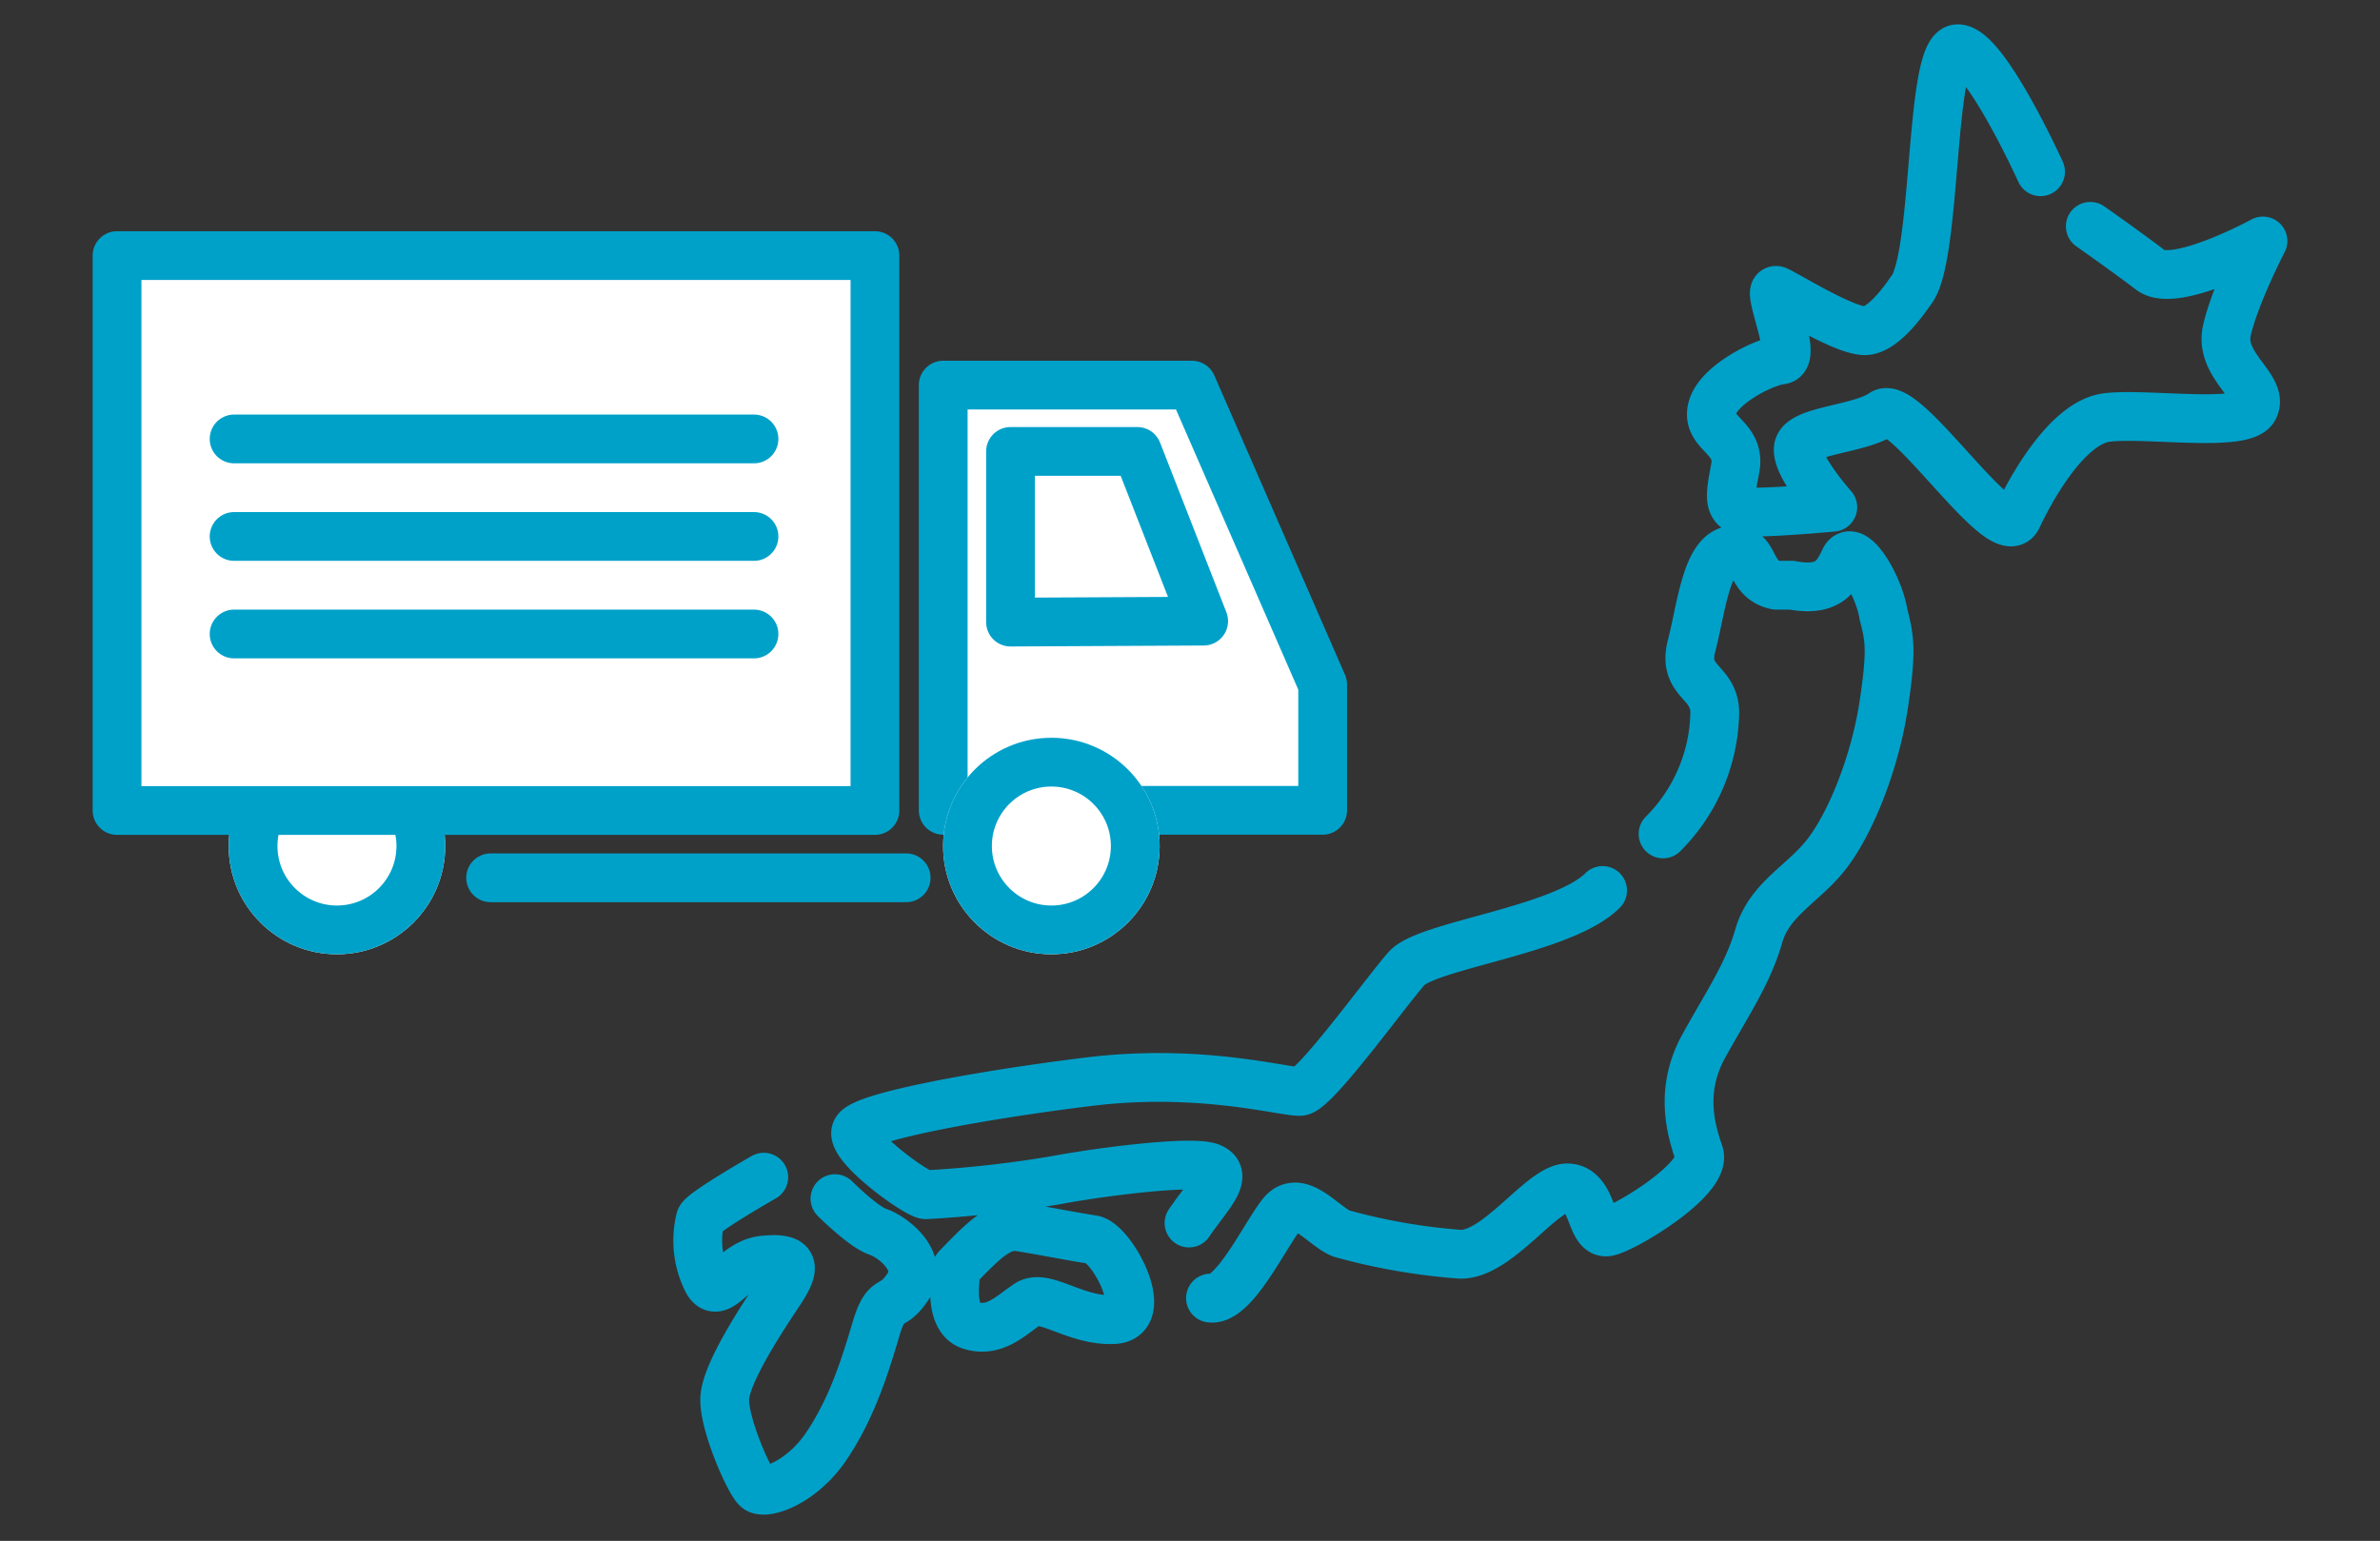
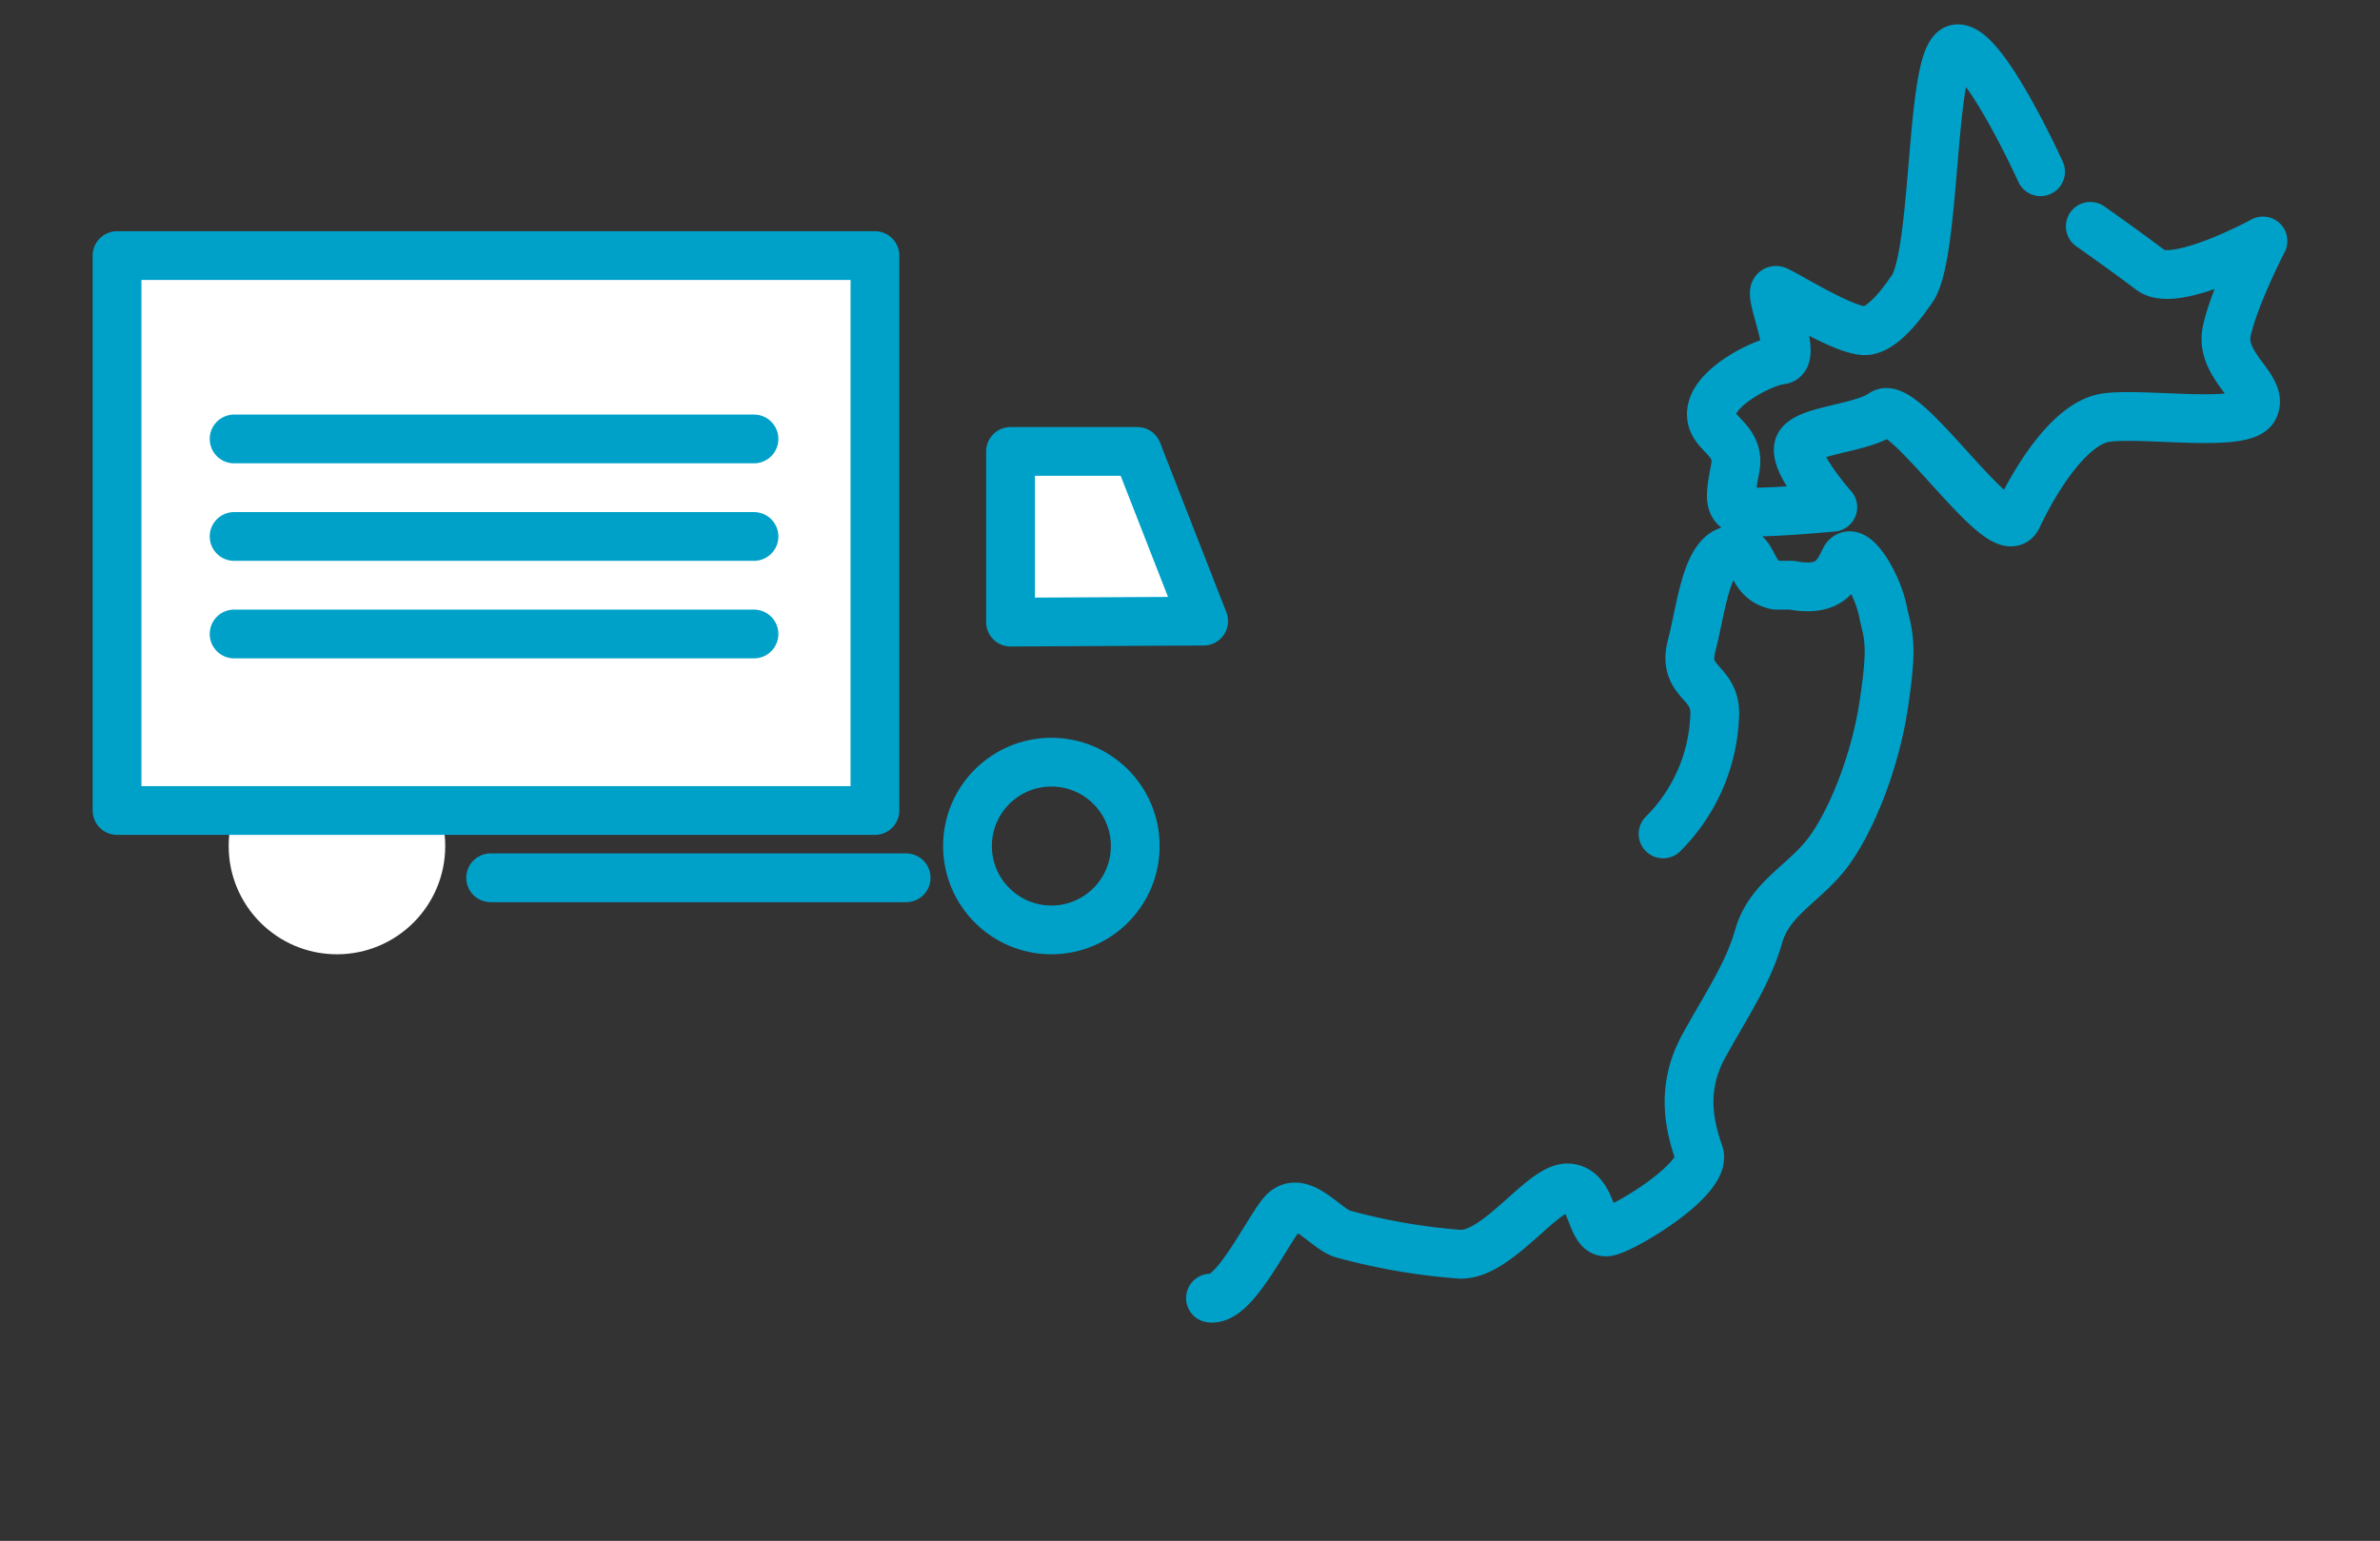
<svg xmlns="http://www.w3.org/2000/svg" width="244" height="158">
  <rect width="100%" height="100%" fill="#333333" stroke="none" />
  <defs>
    <clipPath id="a">
      <path fill="none" d="M-20422-12310h244v158h-244z" data-name="長方形 4850" />
    </clipPath>
  </defs>
  <g clip-path="url(#a)" data-name="マスクグループ 25" transform="translate(20422 12310)">
    <path fill="none" stroke="#00a1c9" stroke-linecap="round" stroke-linejoin="round" stroke-miterlimit="4.001" stroke-width="5.001" d="M-20212.8-12292.391s-5.9-13-8.6-12.6c-2.8.5-2 21.6-4.7 24.8-.1.1-2.7 4.2-4.8 4.1-2.2-.1-7.6-3.5-8.9-4.1s2.2 6.9.4 7.1-6.6 2.6-7.1 5.1 3 2.8 2.4 6-.9 4.5 1.9 4.5 8.1-.5 8.1-.5-4-4.5-3.5-6.2 6.3-1.8 8.6-3.4 12.2 13.8 13.8 10.7c1.5-3.2 5.2-9.8 9.2-10.3s14.2 1.1 15.1-1c1-2.1-3.6-4.3-2.8-7.9s3.7-9.2 3.7-9.2-9 4.9-11.5 3-6.2-4.5-6.2-4.5m-43.8 62.3a18.01 18.01 0 0 0 5.3-12.4c0-3.3-3.3-3.1-2.4-6.8 1-3.7 1.5-9.8 4.3-9.9 2.4-.1 1.5 3 4.4 3.6h1.6c3.7.7 4.6-.9 5.4-2.6.8-1.8 3.5 2.5 4 5.6.6 2.4.9 3.5 0 9.4-.9 5.8-3.3 11.8-5.7 15s-6 4.7-7.1 8.6c-1.1 3.8-3.1 6.7-5.6 11.2s-1.4 8.5-.5 11.1c.8 2.6-7.7 7.7-9.4 8-1.8.3-1.4-4.3-4-4.5s-7.2 6.9-11.1 6.8a62.578 62.578 0 0 1-12.1-2.1c-1.8-.6-4.4-4.3-6.2-2s-4.9 8.9-7.3 8.6" />
-     <path fill="none" stroke="#00a1c9" stroke-linecap="round" stroke-linejoin="round" stroke-miterlimit="4.001" stroke-width="5.001" d="M-20257.7-12218.691c-4.1 4.1-18 5.6-20.1 8-2.2 2.5-9.4 12.5-10.9 12.6-1.6.1-10.1-2.4-21.6-1-11.4 1.4-23.1 3.6-23.9 5-.9 1.4 5.9 6.4 7.1 6.6a119.388 119.388 0 0 0 13.4-1.5c3.6-.7 13.8-2.1 15.8-1.3s-.3 2.9-2.2 5.7m-23.8 4.6c2.8-2.9 4.4-4.5 6.4-4.2s5.5 1 7.5 1.3 6.1 8 2.2 8.2-7.1-2.7-8.8-1.6-3.4 3-5.9 2.2-1.4-5.9-1.4-5.9Zm-12.5-7.1s2.9 2.9 4.4 3.4 4.8 3 3.1 5.6-2.2.7-3.3 4.4-2.5 8.3-5.3 12.3h0c-2.6 3.6-6.2 4.7-6.9 4-.8-.7-3.4-6.6-3.3-9.2s3.8-8.2 5.6-10.9 1.6-3.6-1.6-3.3-4.7 4.6-5.9 1.9a9.189 9.189 0 0 1-.6-6.1c.2-.7 6.5-4.3 6.5-4.3" />
    <g fill="#fff" stroke="#00a1c9" stroke-linejoin="round" stroke-width="5">
-       <path d="M-20286.4-12226.91v-12.9l-13.4-30.7h-25.5v43.6h38.9Z" />
      <path d="M-20305.4-12263.71h-13v17.5l19.8-.1-6.8-17.4Z" />
    </g>
    <g transform="translate(-20408.055 -12244.548)">
      <circle cx="11.1" cy="11.1" r="11.1" fill="#fff" data-name="楕円形 416" transform="translate(9.5 10.2)" />
-       <circle cx="8.6" cy="8.6" r="8.6" fill="none" stroke="#00a1c9" stroke-width="5" data-name="楕円形 417" transform="translate(12 12.7)" />
    </g>
    <path fill="#fff" stroke="#00a1c9" stroke-linejoin="round" stroke-width="5" d="M-20410-12283.791h77.7v56.9h-77.7Z" />
    <g transform="translate(-20334.812 -12244.548)">
-       <circle cx="11.1" cy="11.1" r="11.1" fill="#fff" data-name="楕円形 418" transform="translate(9.5 10.2)" />
      <circle cx="8.6" cy="8.6" r="8.6" fill="none" stroke="#00a1c9" stroke-width="5" data-name="楕円形 419" transform="translate(12 12.7)" />
    </g>
    <path fill="none" stroke="#00a1c9" stroke-linecap="round" stroke-width="5" d="M-20329.1-12219.991h-42.6m27-25h-53.3m53.3-10h-53.3m53.3-10h-53.3" />
  </g>
</svg>